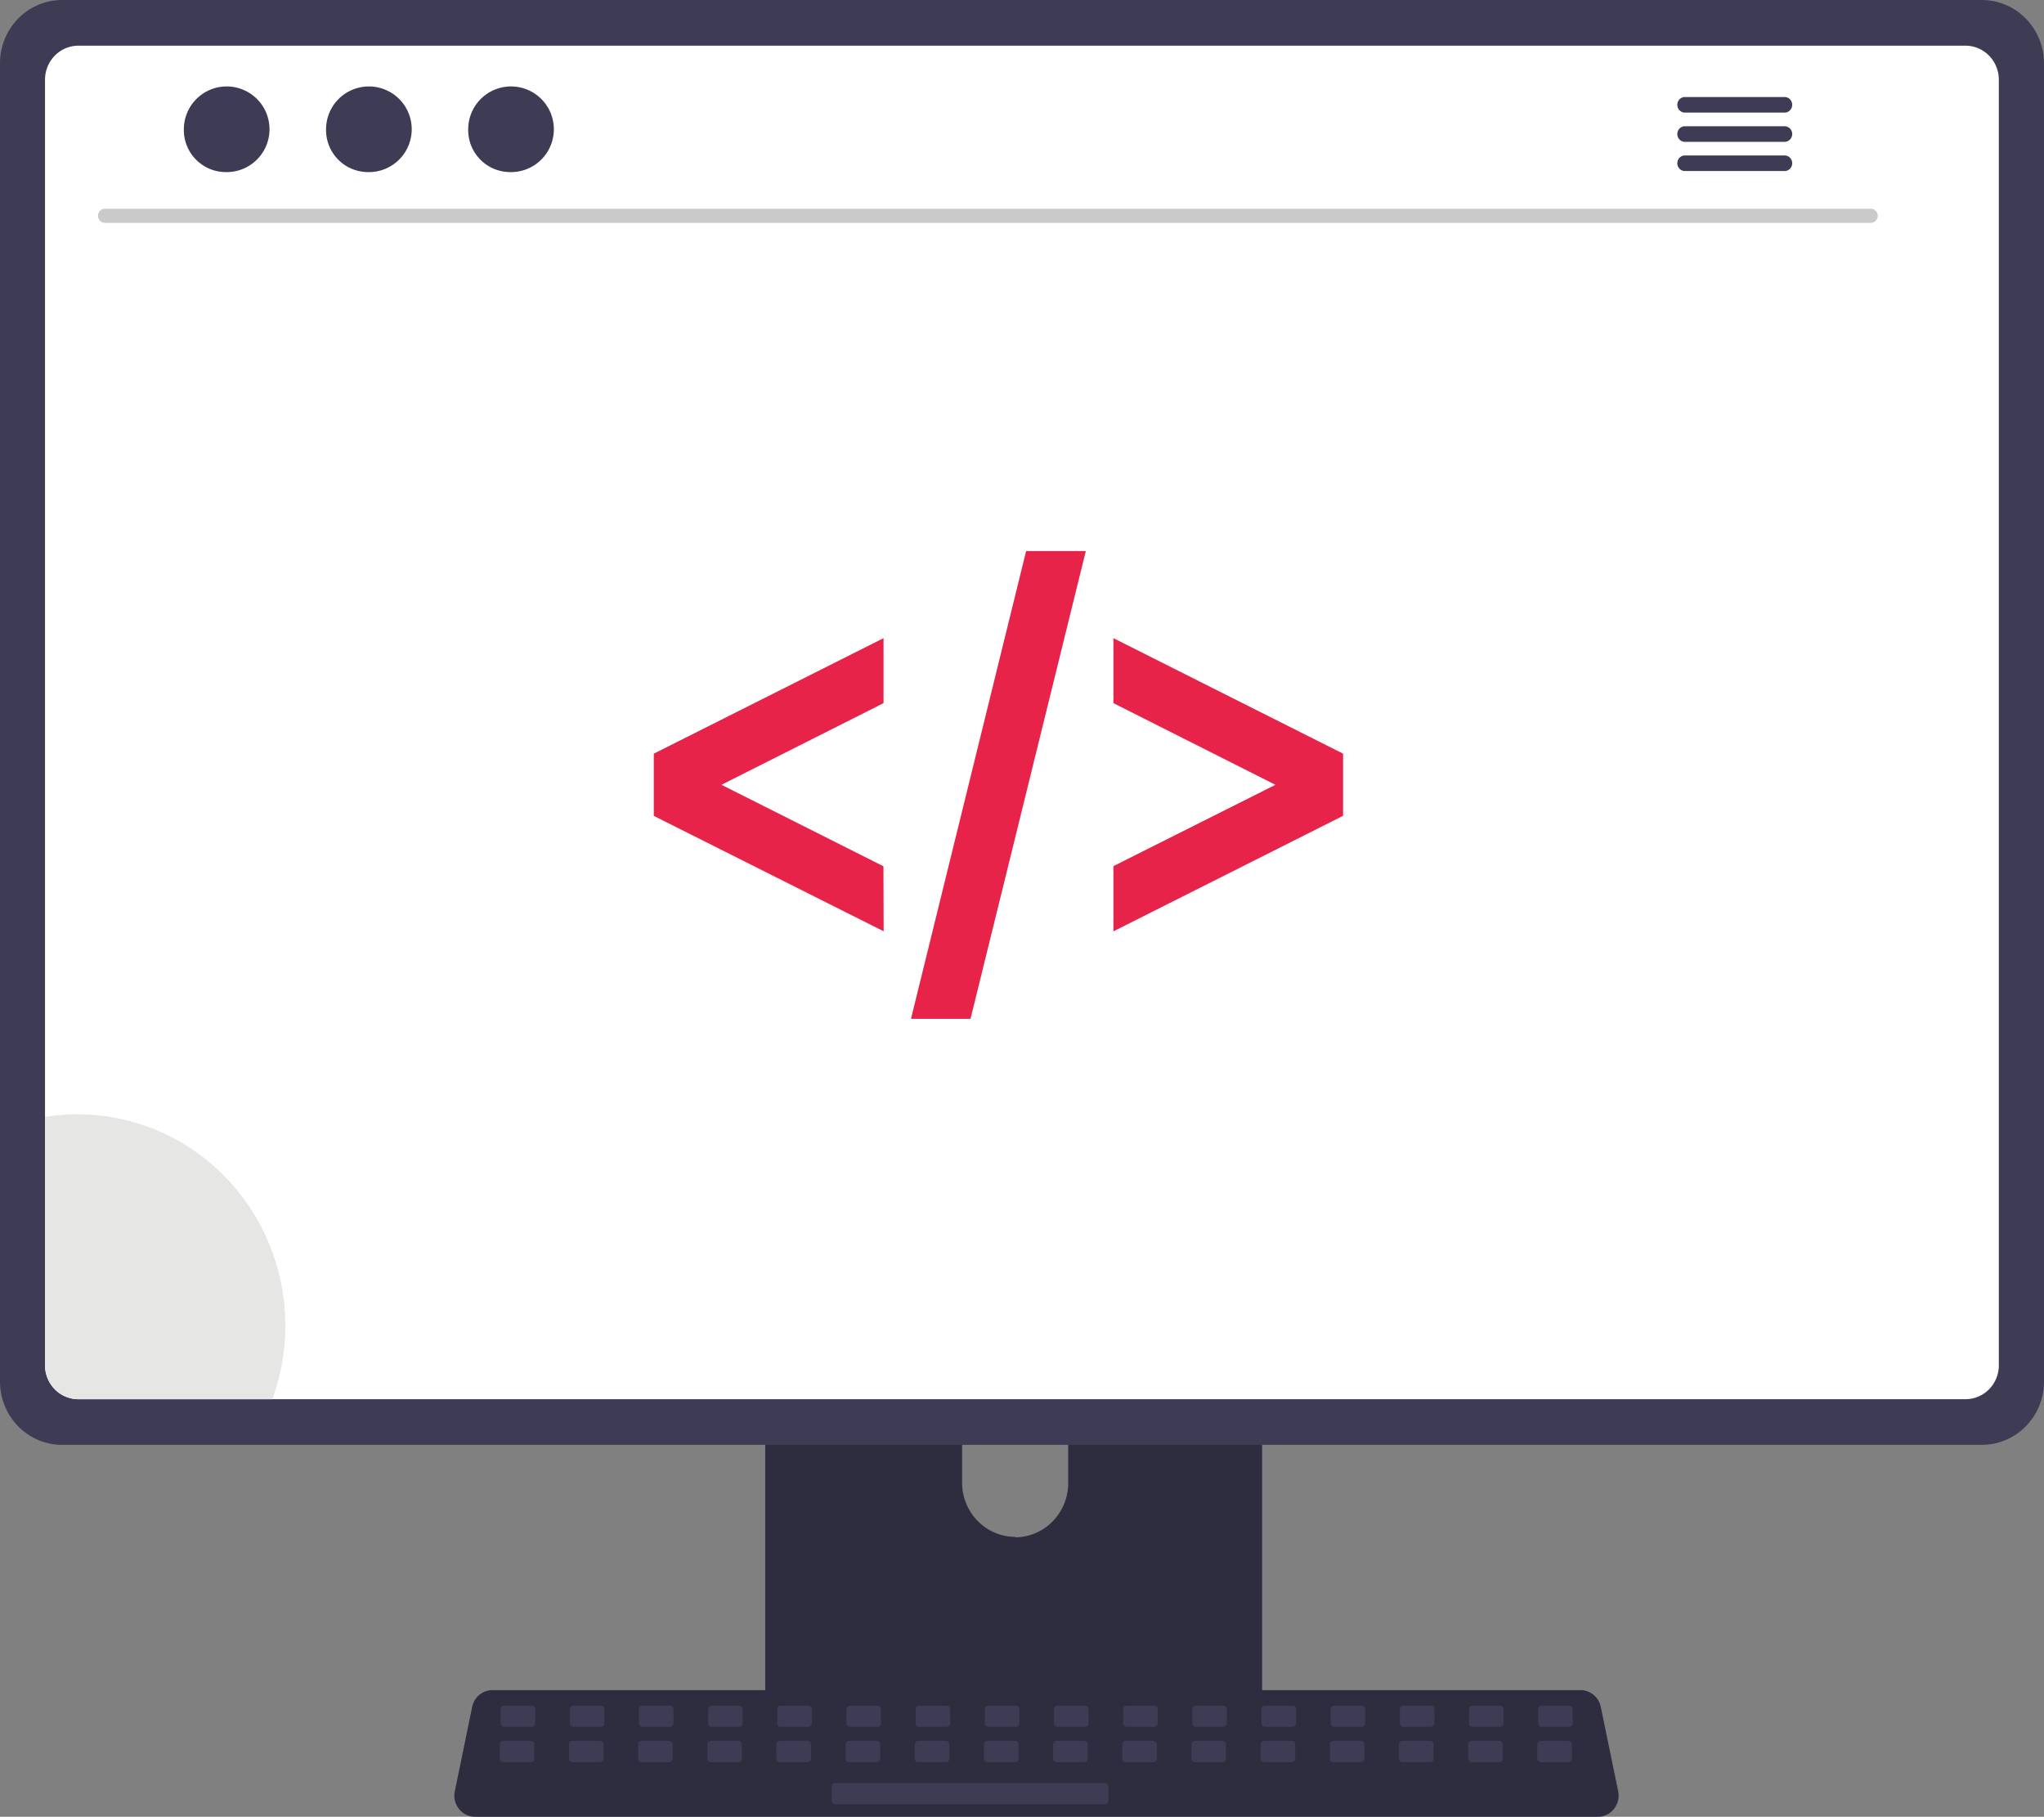
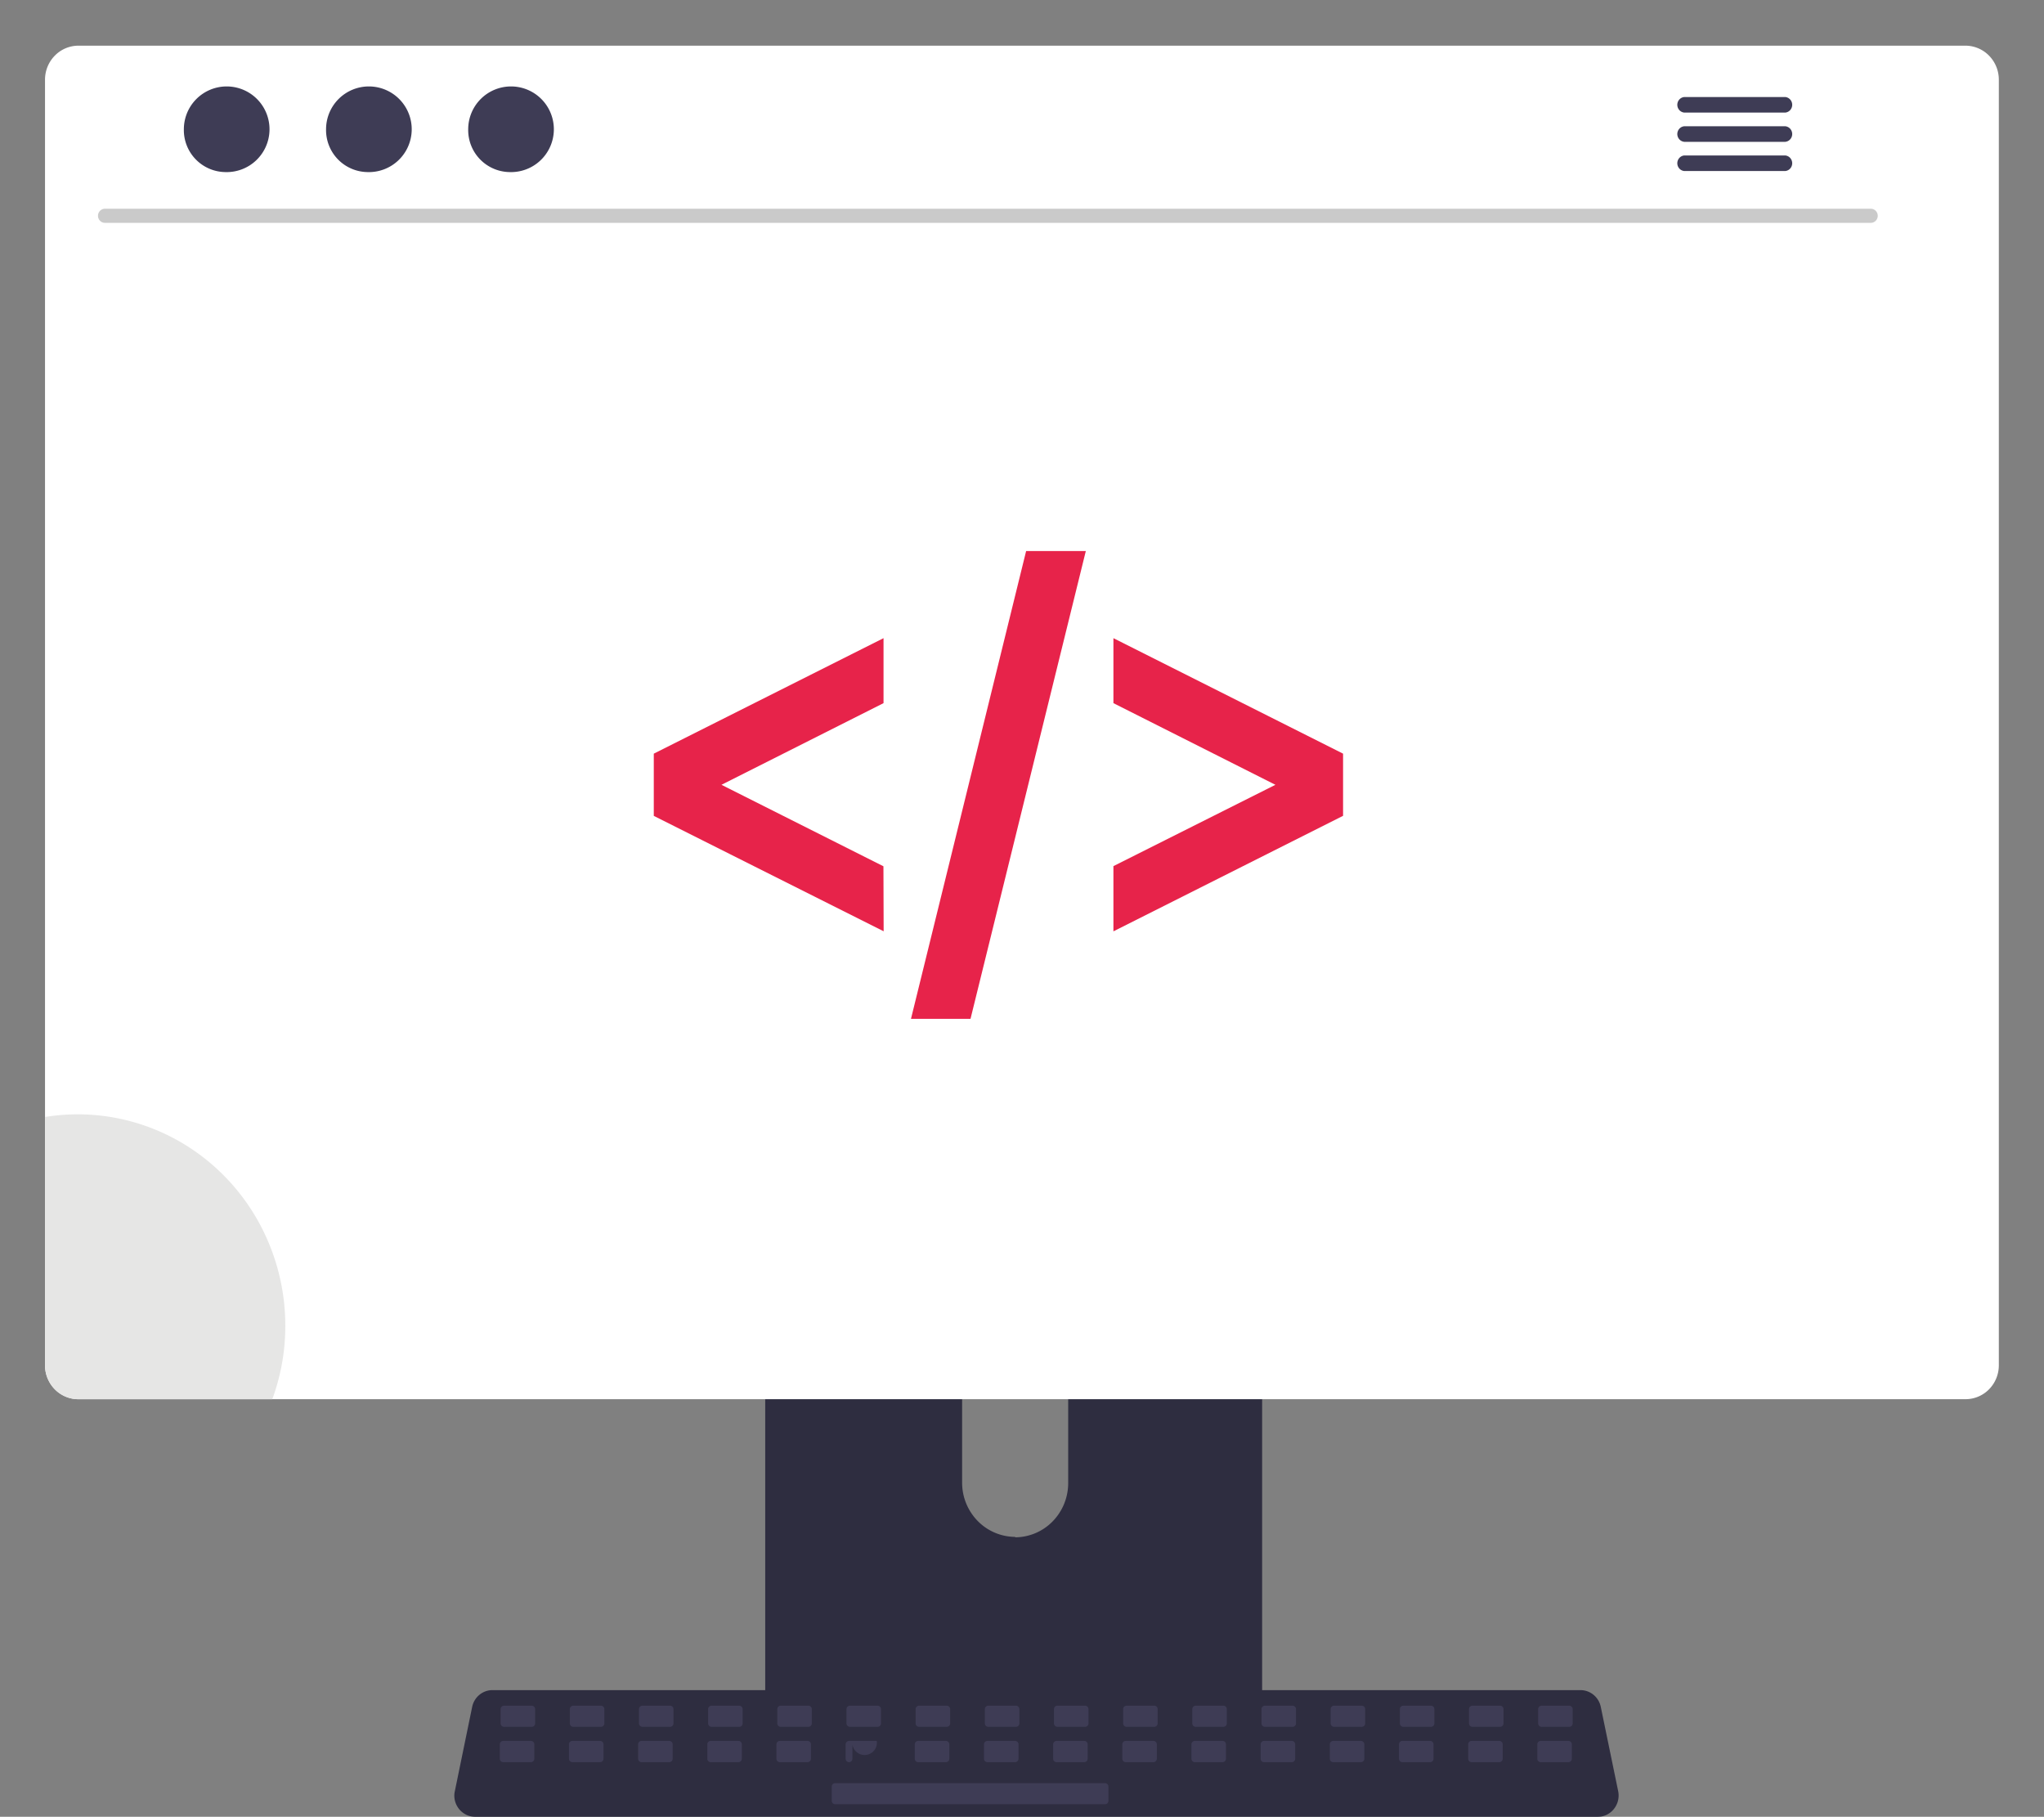
<svg xmlns="http://www.w3.org/2000/svg" id="front-page-proposal-icon-03" width="66.292" height="58.914" viewBox="0 0 66.292 58.914">
  <rect x="0" y="0" width="66.292" height="58.914" fill="#808080" stroke="none" />
  <path id="パス_780" data-name="パス 780" d="M58.3,63.248H43.737a.772.772,0,0,0-.549.233.8.8,0,0,0-.227.559V82.887H59.077V64.041a.8.8,0,0,0-.058-.3.79.79,0,0,0-.168-.257.774.774,0,0,0-.252-.172A.764.764,0,0,0,58.3,63.248Zm-7.232,13.3a1.712,1.712,0,0,1-1.214-.514,1.774,1.774,0,0,1-.507-1.235V72.113a1.778,1.778,0,0,1,.113-.689,1.756,1.756,0,0,1,.368-.59,1.721,1.721,0,0,1,.566-.4,1.693,1.693,0,0,1,1.346,0,1.721,1.721,0,0,1,.566.4,1.755,1.755,0,0,1,.368.59,1.779,1.779,0,0,1,.113.689v2.7a1.774,1.774,0,0,1-.506,1.234,1.712,1.712,0,0,1-1.212.515Z" transform="translate(-18.143 -26.711)" fill="#2e2d40" />
  <path id="パス_781" data-name="パス 781" d="M42.876,95.948v2.261A.445.445,0,0,0,43,98.52a.429.429,0,0,0,.306.129H58.657a.445.445,0,0,0,.3-.133.459.459,0,0,0,.132-.308V95.948Z" transform="translate(-18.107 -40.521)" fill="#3e3c55" />
-   <path id="パス_782" data-name="パス 782" d="M64.273,0H2.019A2,2,0,0,0,.591.6,2.073,2.073,0,0,0,0,2.054V44.8a2.073,2.073,0,0,0,.591,1.453,2,2,0,0,0,1.428.6H64.273a2,2,0,0,0,1.427-.6,2.075,2.075,0,0,0,.592-1.453V2.052A2.074,2.074,0,0,0,65.7.6,2,2,0,0,0,64.273,0Z" transform="translate(0 0)" fill="#3e3c55" />
  <path id="パス_783" data-name="パス 783" d="M64.816,2.564H3.607a1.074,1.074,0,0,0-.762.324,1.113,1.113,0,0,0-.317.777V45.357a1.11,1.11,0,0,0,.317.776,1.072,1.072,0,0,0,.762.322H64.816a1.071,1.071,0,0,0,.763-.322,1.109,1.109,0,0,0,.316-.777V3.665a1.113,1.113,0,0,0-.317-.777A1.075,1.075,0,0,0,64.816,2.564Z" transform="translate(-1.068 -1.083)" fill="#fff" />
  <path id="パス_784" data-name="パス 784" d="M62.6,98.98H26.186a.668.668,0,0,1-.476-.2.692.692,0,0,1-.2-.485.6.6,0,0,1,.016-.142l.563-2.739a.687.687,0,0,1,.235-.389.666.666,0,0,1,.423-.152H62.037a.666.666,0,0,1,.421.153.687.687,0,0,1,.234.388l.565,2.739a.7.7,0,0,1-.095.512.672.672,0,0,1-.421.3.7.7,0,0,1-.139.014Z" transform="translate(-10.775 -40.067)" fill="#2e2d40" />
  <path id="パス_785" data-name="パス 785" d="M29.115,95.747h-.9a.111.111,0,0,0-.11.112v.461a.111.111,0,0,0,.11.112h.9a.111.111,0,0,0,.11-.112v-.461A.111.111,0,0,0,29.115,95.747Z" transform="translate(-11.869 -40.436)" fill="#3e3c55" />
  <path id="パス_786" data-name="パス 786" d="M33,95.747h-.9a.111.111,0,0,0-.11.112v.461a.111.111,0,0,0,.11.112H33a.111.111,0,0,0,.11-.112v-.461A.111.111,0,0,0,33,95.747Z" transform="translate(-13.509 -40.436)" fill="#3e3c55" />
  <path id="パス_787" data-name="パス 787" d="M36.882,95.747h-.9a.111.111,0,0,0-.11.112v.461a.111.111,0,0,0,.11.112h.9a.111.111,0,0,0,.11-.112v-.461A.111.111,0,0,0,36.882,95.747Z" transform="translate(-15.149 -40.436)" fill="#3e3c55" />
  <path id="パス_788" data-name="パス 788" d="M40.765,95.747h-.9a.111.111,0,0,0-.11.112v.461a.111.111,0,0,0,.11.112h.9a.111.111,0,0,0,.11-.112v-.461A.111.111,0,0,0,40.765,95.747Z" transform="translate(-16.789 -40.436)" fill="#3e3c55" />
  <path id="パス_789" data-name="パス 789" d="M44.648,95.747h-.9a.111.111,0,0,0-.11.112v.461a.111.111,0,0,0,.11.112h.9a.111.111,0,0,0,.11-.112v-.461A.111.111,0,0,0,44.648,95.747Z" transform="translate(-18.429 -40.436)" fill="#3e3c55" />
  <path id="パス_790" data-name="パス 790" d="M48.532,95.747h-.9a.111.111,0,0,0-.11.112v.461a.111.111,0,0,0,.11.112h.9a.111.111,0,0,0,.11-.112v-.461A.111.111,0,0,0,48.532,95.747Z" transform="translate(-20.069 -40.436)" fill="#3e3c55" />
  <path id="パス_791" data-name="パス 791" d="M52.415,95.747h-.9a.111.111,0,0,0-.11.112v.461a.111.111,0,0,0,.11.112h.9a.111.111,0,0,0,.11-.112v-.461A.111.111,0,0,0,52.415,95.747Z" transform="translate(-21.709 -40.436)" fill="#3e3c55" />
  <path id="パス_792" data-name="パス 792" d="M56.3,95.747h-.9a.111.111,0,0,0-.11.112v.461a.111.111,0,0,0,.11.112h.9a.111.111,0,0,0,.11-.112v-.461A.111.111,0,0,0,56.3,95.747Z" transform="translate(-23.349 -40.436)" fill="#3e3c55" />
  <path id="パス_793" data-name="パス 793" d="M60.182,95.747h-.9a.111.111,0,0,0-.11.112v.461a.111.111,0,0,0,.11.112h.9a.111.111,0,0,0,.11-.112v-.461A.111.111,0,0,0,60.182,95.747Z" transform="translate(-24.989 -40.436)" fill="#3e3c55" />
  <path id="パス_794" data-name="パス 794" d="M64.065,95.747h-.9a.111.111,0,0,0-.11.112v.461a.111.111,0,0,0,.11.112h.9a.111.111,0,0,0,.11-.112v-.461A.111.111,0,0,0,64.065,95.747Z" transform="translate(-26.629 -40.436)" fill="#3e3c55" />
  <path id="パス_795" data-name="パス 795" d="M67.948,95.747h-.9a.111.111,0,0,0-.11.112v.461a.111.111,0,0,0,.11.112h.9a.111.111,0,0,0,.11-.112v-.461A.111.111,0,0,0,67.948,95.747Z" transform="translate(-28.269 -40.436)" fill="#3e3c55" />
  <path id="パス_796" data-name="パス 796" d="M71.832,95.747h-.9a.111.111,0,0,0-.11.112v.461a.111.111,0,0,0,.11.112h.9a.111.111,0,0,0,.11-.112v-.461A.111.111,0,0,0,71.832,95.747Z" transform="translate(-29.909 -40.436)" fill="#3e3c55" />
  <path id="パス_797" data-name="パス 797" d="M75.715,95.747h-.9a.111.111,0,0,0-.11.112v.461a.111.111,0,0,0,.11.112h.9a.111.111,0,0,0,.11-.112v-.461A.111.111,0,0,0,75.715,95.747Z" transform="translate(-31.549 -40.436)" fill="#3e3c55" />
  <path id="パス_798" data-name="パス 798" d="M79.6,95.747h-.9a.111.111,0,0,0-.11.112v.461a.111.111,0,0,0,.11.112h.9a.111.111,0,0,0,.11-.112v-.461A.111.111,0,0,0,79.6,95.747Z" transform="translate(-33.189 -40.436)" fill="#3e3c55" />
  <path id="パス_799" data-name="パス 799" d="M83.482,95.747h-.9a.111.111,0,0,0-.11.112v.461a.111.111,0,0,0,.11.112h.9a.111.111,0,0,0,.11-.112v-.461A.111.111,0,0,0,83.482,95.747Z" transform="translate(-34.829 -40.436)" fill="#3e3c55" />
  <path id="パス_800" data-name="パス 800" d="M87.365,95.747h-.9a.111.111,0,0,0-.11.112v.461a.111.111,0,0,0,.11.112h.9a.111.111,0,0,0,.11-.112v-.461A.111.111,0,0,0,87.365,95.747Z" transform="translate(-36.469 -40.436)" fill="#3e3c55" />
  <path id="パス_801" data-name="パス 801" d="M29.069,97.723h-.9a.111.111,0,0,0-.11.112V98.3a.111.111,0,0,0,.11.112h.9a.111.111,0,0,0,.11-.112v-.461A.111.111,0,0,0,29.069,97.723Z" transform="translate(-11.849 -41.27)" fill="#3e3c55" />
  <path id="パス_802" data-name="パス 802" d="M32.952,97.723h-.9a.111.111,0,0,0-.11.112V98.3a.111.111,0,0,0,.11.112h.9a.111.111,0,0,0,.11-.112v-.461A.111.111,0,0,0,32.952,97.723Z" transform="translate(-13.489 -41.27)" fill="#3e3c55" />
  <path id="パス_803" data-name="パス 803" d="M36.835,97.723h-.9a.111.111,0,0,0-.11.112V98.3a.111.111,0,0,0,.11.112h.9a.111.111,0,0,0,.11-.112v-.461A.111.111,0,0,0,36.835,97.723Z" transform="translate(-15.129 -41.27)" fill="#3e3c55" />
  <path id="パス_804" data-name="パス 804" d="M40.719,97.723h-.9a.111.111,0,0,0-.11.112V98.3a.111.111,0,0,0,.11.112h.9a.111.111,0,0,0,.11-.112v-.461A.111.111,0,0,0,40.719,97.723Z" transform="translate(-16.769 -41.27)" fill="#3e3c55" />
  <path id="パス_805" data-name="パス 805" d="M44.6,97.723h-.9a.111.111,0,0,0-.11.112V98.3a.111.111,0,0,0,.11.112h.9a.111.111,0,0,0,.11-.112v-.461A.111.111,0,0,0,44.6,97.723Z" transform="translate(-18.409 -41.27)" fill="#3e3c55" />
-   <path id="パス_806" data-name="パス 806" d="M48.485,97.723h-.9a.111.111,0,0,0-.11.112V98.3a.111.111,0,0,0,.11.112h.9a.111.111,0,0,0,.11-.112v-.461A.111.111,0,0,0,48.485,97.723Z" transform="translate(-20.049 -41.27)" fill="#3e3c55" />
+   <path id="パス_806" data-name="パス 806" d="M48.485,97.723h-.9a.111.111,0,0,0-.11.112V98.3a.111.111,0,0,0,.11.112a.111.111,0,0,0,.11-.112v-.461A.111.111,0,0,0,48.485,97.723Z" transform="translate(-20.049 -41.27)" fill="#3e3c55" />
  <path id="パス_807" data-name="パス 807" d="M52.368,97.723h-.9a.111.111,0,0,0-.11.112V98.3a.111.111,0,0,0,.11.112h.9a.111.111,0,0,0,.11-.112v-.461A.111.111,0,0,0,52.368,97.723Z" transform="translate(-21.689 -41.27)" fill="#3e3c55" />
  <path id="パス_808" data-name="パス 808" d="M56.252,97.723h-.9a.111.111,0,0,0-.11.112V98.3a.111.111,0,0,0,.11.112h.9a.111.111,0,0,0,.11-.112v-.461A.111.111,0,0,0,56.252,97.723Z" transform="translate(-23.329 -41.27)" fill="#3e3c55" />
  <path id="パス_809" data-name="パス 809" d="M60.135,97.723h-.9a.111.111,0,0,0-.11.112V98.3a.111.111,0,0,0,.11.112h.9a.111.111,0,0,0,.11-.112v-.461A.111.111,0,0,0,60.135,97.723Z" transform="translate(-24.969 -41.27)" fill="#3e3c55" />
  <path id="パス_810" data-name="パス 810" d="M64.018,97.723h-.9a.111.111,0,0,0-.11.112V98.3a.111.111,0,0,0,.11.112h.9a.111.111,0,0,0,.11-.112v-.461A.111.111,0,0,0,64.018,97.723Z" transform="translate(-26.609 -41.27)" fill="#3e3c55" />
  <path id="パス_811" data-name="パス 811" d="M67.9,97.723H67a.111.111,0,0,0-.11.112V98.3a.111.111,0,0,0,.11.112h.9a.111.111,0,0,0,.11-.112v-.461A.111.111,0,0,0,67.9,97.723Z" transform="translate(-28.249 -41.27)" fill="#3e3c55" />
  <path id="パス_812" data-name="パス 812" d="M71.785,97.723h-.9a.111.111,0,0,0-.11.112V98.3a.111.111,0,0,0,.11.112h.9a.111.111,0,0,0,.11-.112v-.461A.111.111,0,0,0,71.785,97.723Z" transform="translate(-29.889 -41.27)" fill="#3e3c55" />
  <path id="パス_813" data-name="パス 813" d="M75.668,97.723h-.9a.111.111,0,0,0-.11.112V98.3a.111.111,0,0,0,.11.112h.9a.111.111,0,0,0,.11-.112v-.461A.111.111,0,0,0,75.668,97.723Z" transform="translate(-31.529 -41.27)" fill="#3e3c55" />
  <path id="パス_814" data-name="パス 814" d="M79.552,97.723h-.9a.111.111,0,0,0-.11.112V98.3a.111.111,0,0,0,.11.112h.9a.111.111,0,0,0,.11-.112v-.461A.111.111,0,0,0,79.552,97.723Z" transform="translate(-33.169 -41.27)" fill="#3e3c55" />
  <path id="パス_815" data-name="パス 815" d="M83.435,97.723h-.9a.111.111,0,0,0-.11.112V98.3a.111.111,0,0,0,.11.112h.9a.111.111,0,0,0,.11-.112v-.461A.111.111,0,0,0,83.435,97.723Z" transform="translate(-34.809 -41.27)" fill="#3e3c55" />
  <path id="パス_816" data-name="パス 816" d="M87.318,97.723h-.9a.111.111,0,0,0-.11.112V98.3a.111.111,0,0,0,.11.112h.9a.111.111,0,0,0,.11-.112v-.461A.111.111,0,0,0,87.318,97.723Z" transform="translate(-36.449 -41.27)" fill="#3e3c55" />
  <path id="パス_817" data-name="パス 817" d="M55.56,100.094H46.807a.111.111,0,0,0-.11.112v.461a.111.111,0,0,0,.11.112H55.56a.111.111,0,0,0,.11-.112v-.461A.111.111,0,0,0,55.56,100.094Z" transform="translate(-19.721 -42.272)" fill="#3e3c55" />
  <path id="パス_818" data-name="パス 818" d="M63,12.174H5.727a.222.222,0,0,1-.159-.067.231.231,0,0,1,0-.323.222.222,0,0,1,.159-.067H63a.221.221,0,0,1,.158.067.231.231,0,0,1,0,.323A.221.221,0,0,1,63,12.174Z" transform="translate(-2.324 -4.948)" fill="#cacaca" />
  <path id="パス_819" data-name="パス 819" d="M11.657,7.629a1.389,1.389,0,1,0-1.335-1.388A1.362,1.362,0,0,0,11.657,7.629Z" transform="translate(-4.359 -2.049)" fill="#3e3c55" />
  <path id="パス_820" data-name="パス 820" d="M19.641,7.629a1.389,1.389,0,1,0-1.335-1.388A1.362,1.362,0,0,0,19.641,7.629Z" transform="translate(-7.731 -2.049)" fill="#3e3c55" />
  <path id="パス_821" data-name="パス 821" d="M27.621,7.629a1.389,1.389,0,1,0-1.335-1.388A1.362,1.362,0,0,0,27.621,7.629Z" transform="translate(-11.101 -2.049)" fill="#3e3c55" />
  <path id="パス_822" data-name="パス 822" d="M97.669,5.445H94.394a.248.248,0,0,0-.161.082.257.257,0,0,0,0,.341.248.248,0,0,0,.161.082h3.275a.247.247,0,0,0,.161-.082.257.257,0,0,0,0-.341A.247.247,0,0,0,97.669,5.445Z" transform="translate(-39.769 -2.299)" fill="#3e3c55" />
  <path id="パス_823" data-name="パス 823" d="M97.669,7.086H94.394a.248.248,0,0,0-.161.082.257.257,0,0,0,0,.341.248.248,0,0,0,.161.082h3.275a.247.247,0,0,0,.161-.082.257.257,0,0,0,0-.341A.247.247,0,0,0,97.669,7.086Z" transform="translate(-39.769 -2.992)" fill="#3e3c55" />
  <path id="パス_824" data-name="パス 824" d="M97.669,8.726H94.394a.248.248,0,0,0-.161.082.257.257,0,0,0,0,.341.247.247,0,0,0,.161.082h3.275a.247.247,0,0,0,.161-.082.257.257,0,0,0,0-.341A.247.247,0,0,0,97.669,8.726Z" transform="translate(-39.769 -3.685)" fill="#3e3c55" />
  <path id="パス_825" data-name="パス 825" d="M10.321,69.4a6.886,6.886,0,0,1-.422,2.39H3.607a1.072,1.072,0,0,1-.762-.322,1.11,1.11,0,0,1-.317-.776V62.637a6.616,6.616,0,0,1,2.882.169,6.693,6.693,0,0,1,2.547,1.382A6.839,6.839,0,0,1,9.7,66.529,6.952,6.952,0,0,1,10.321,69.4Z" transform="translate(-1.068 -26.416)" fill="#e6e6e5" />
  <path id="パス_826" data-name="パス 826" d="M59.06,37.5v2.016l-7.448,3.746V41.147l5.254-2.637-5.254-2.648V33.755ZM44.153,41.152,38.9,38.51l5.256-2.648V33.755L36.705,37.5v2.018l7.455,3.742Zm6.564-10.223H48.781L45.046,46.1h1.931Z" transform="translate(-15.501 -13.061)" fill="#e7234a" />
</svg>